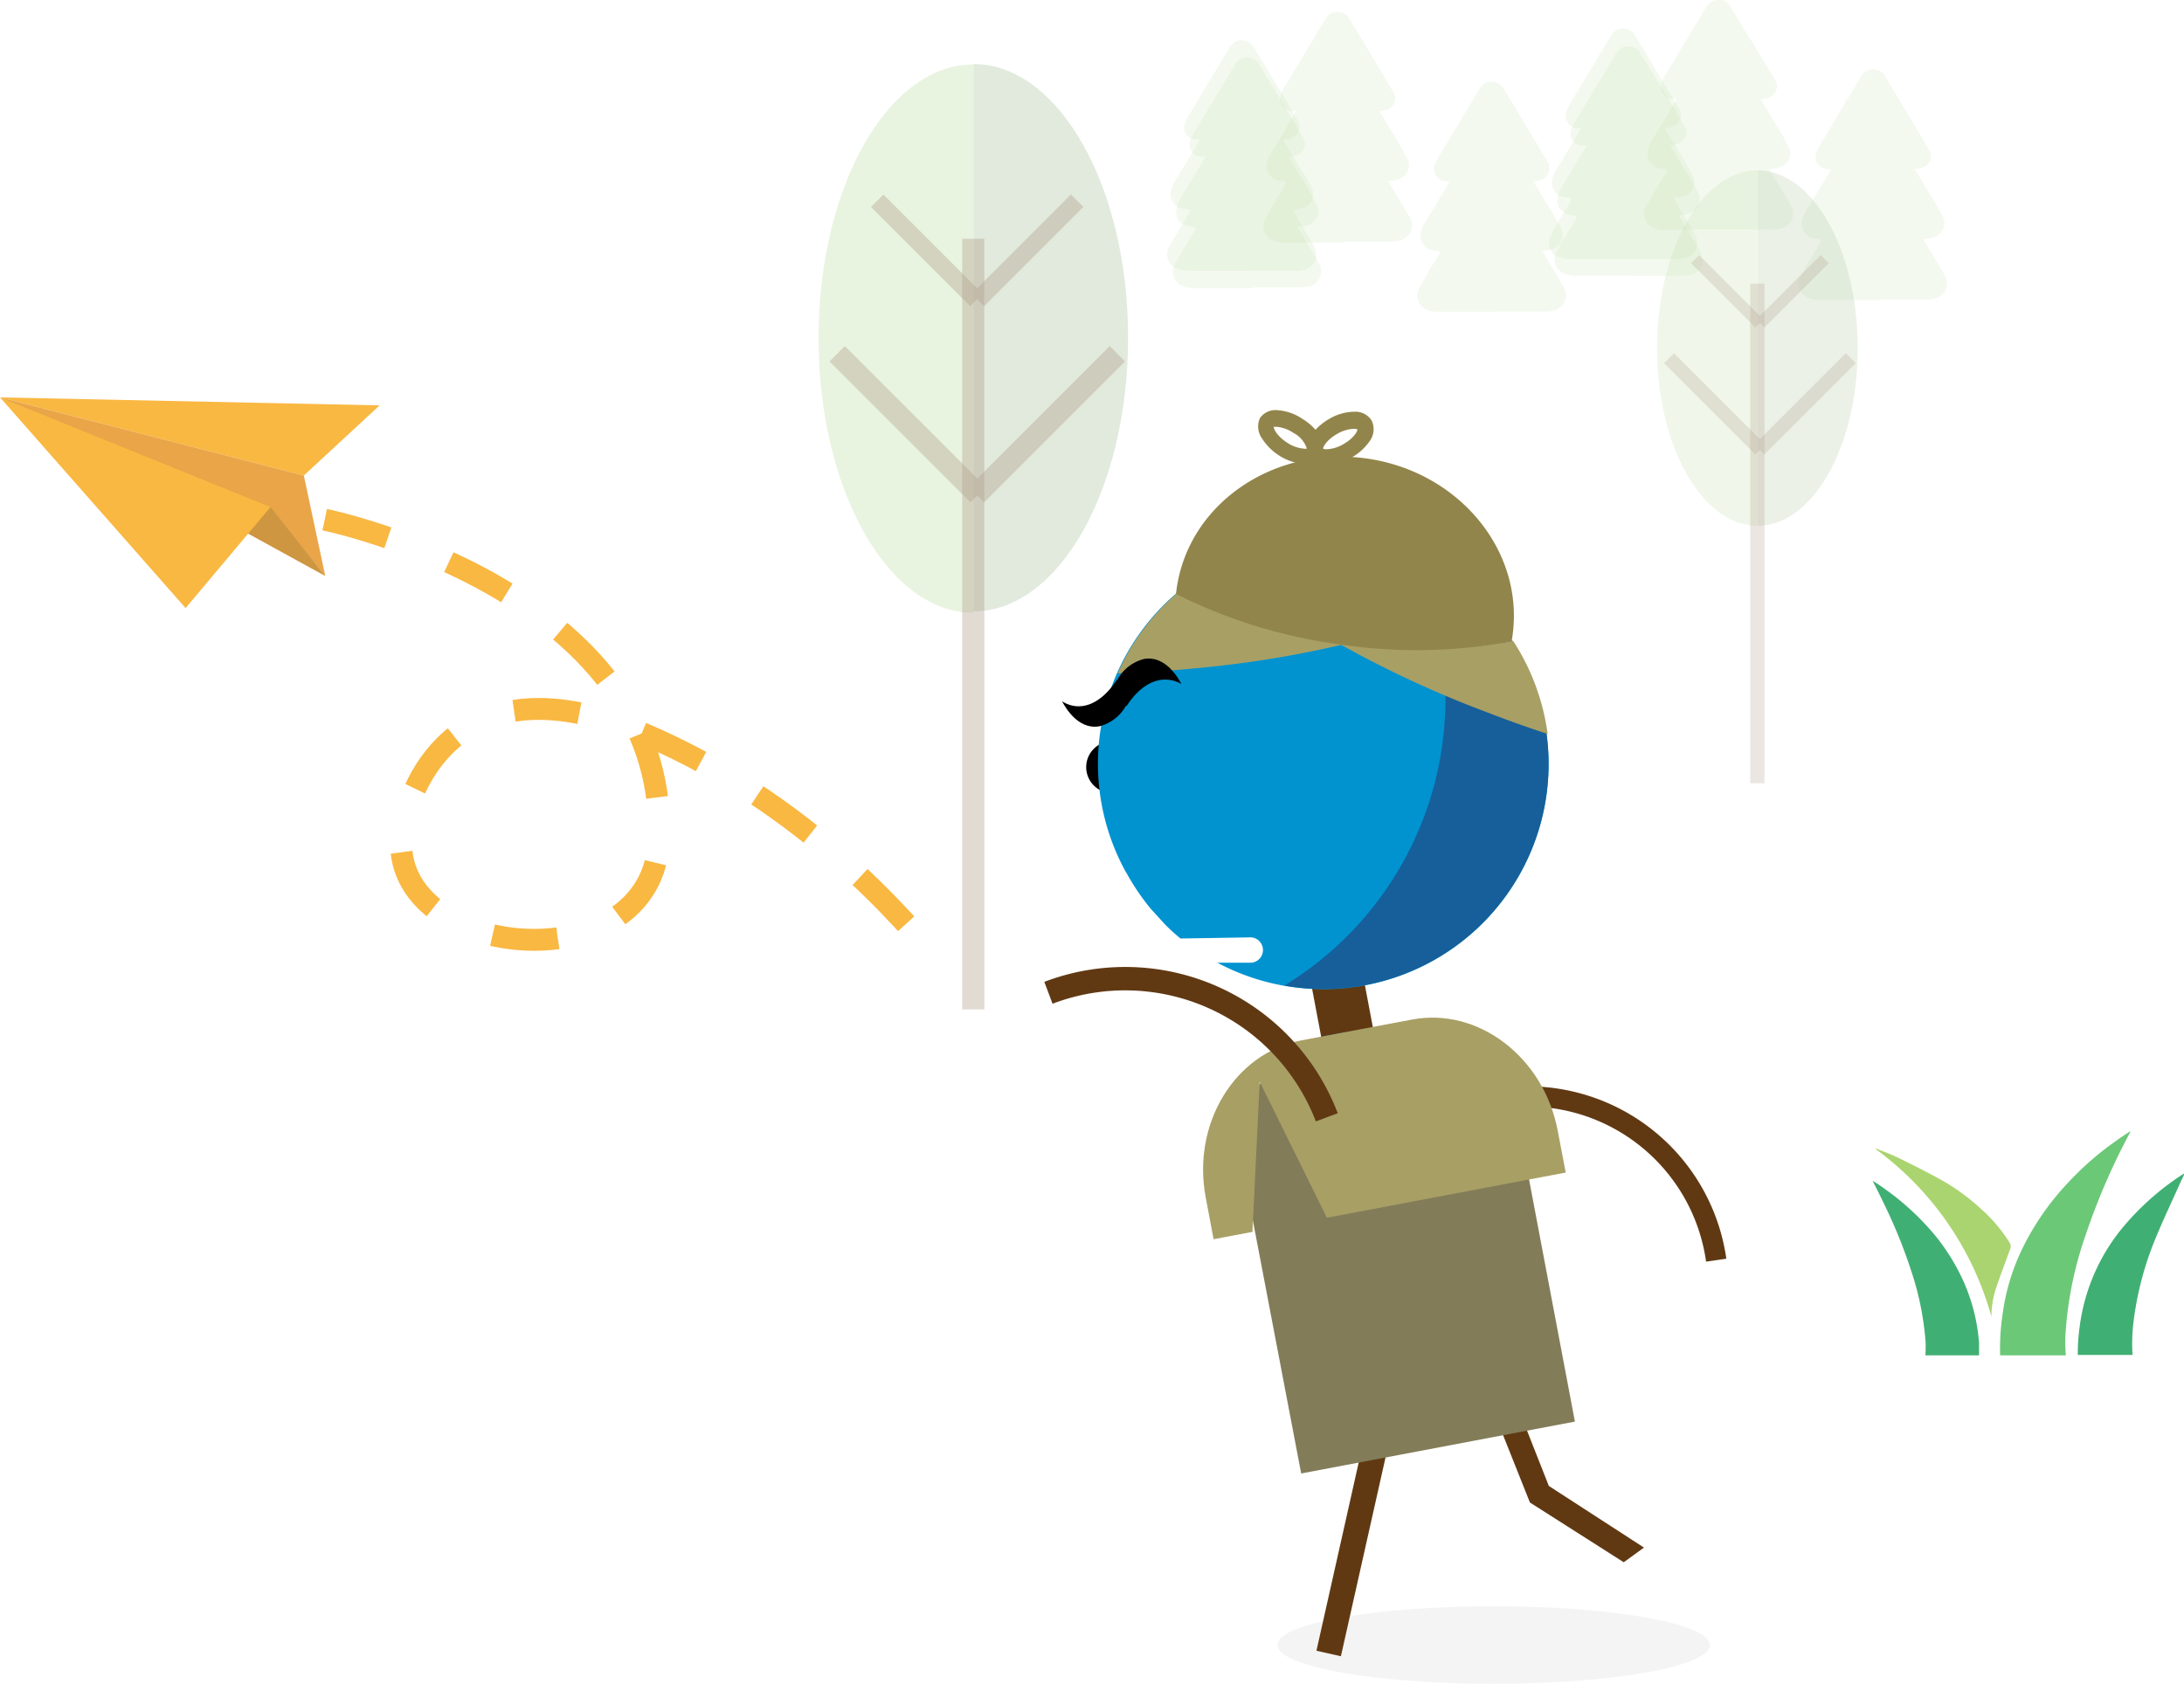
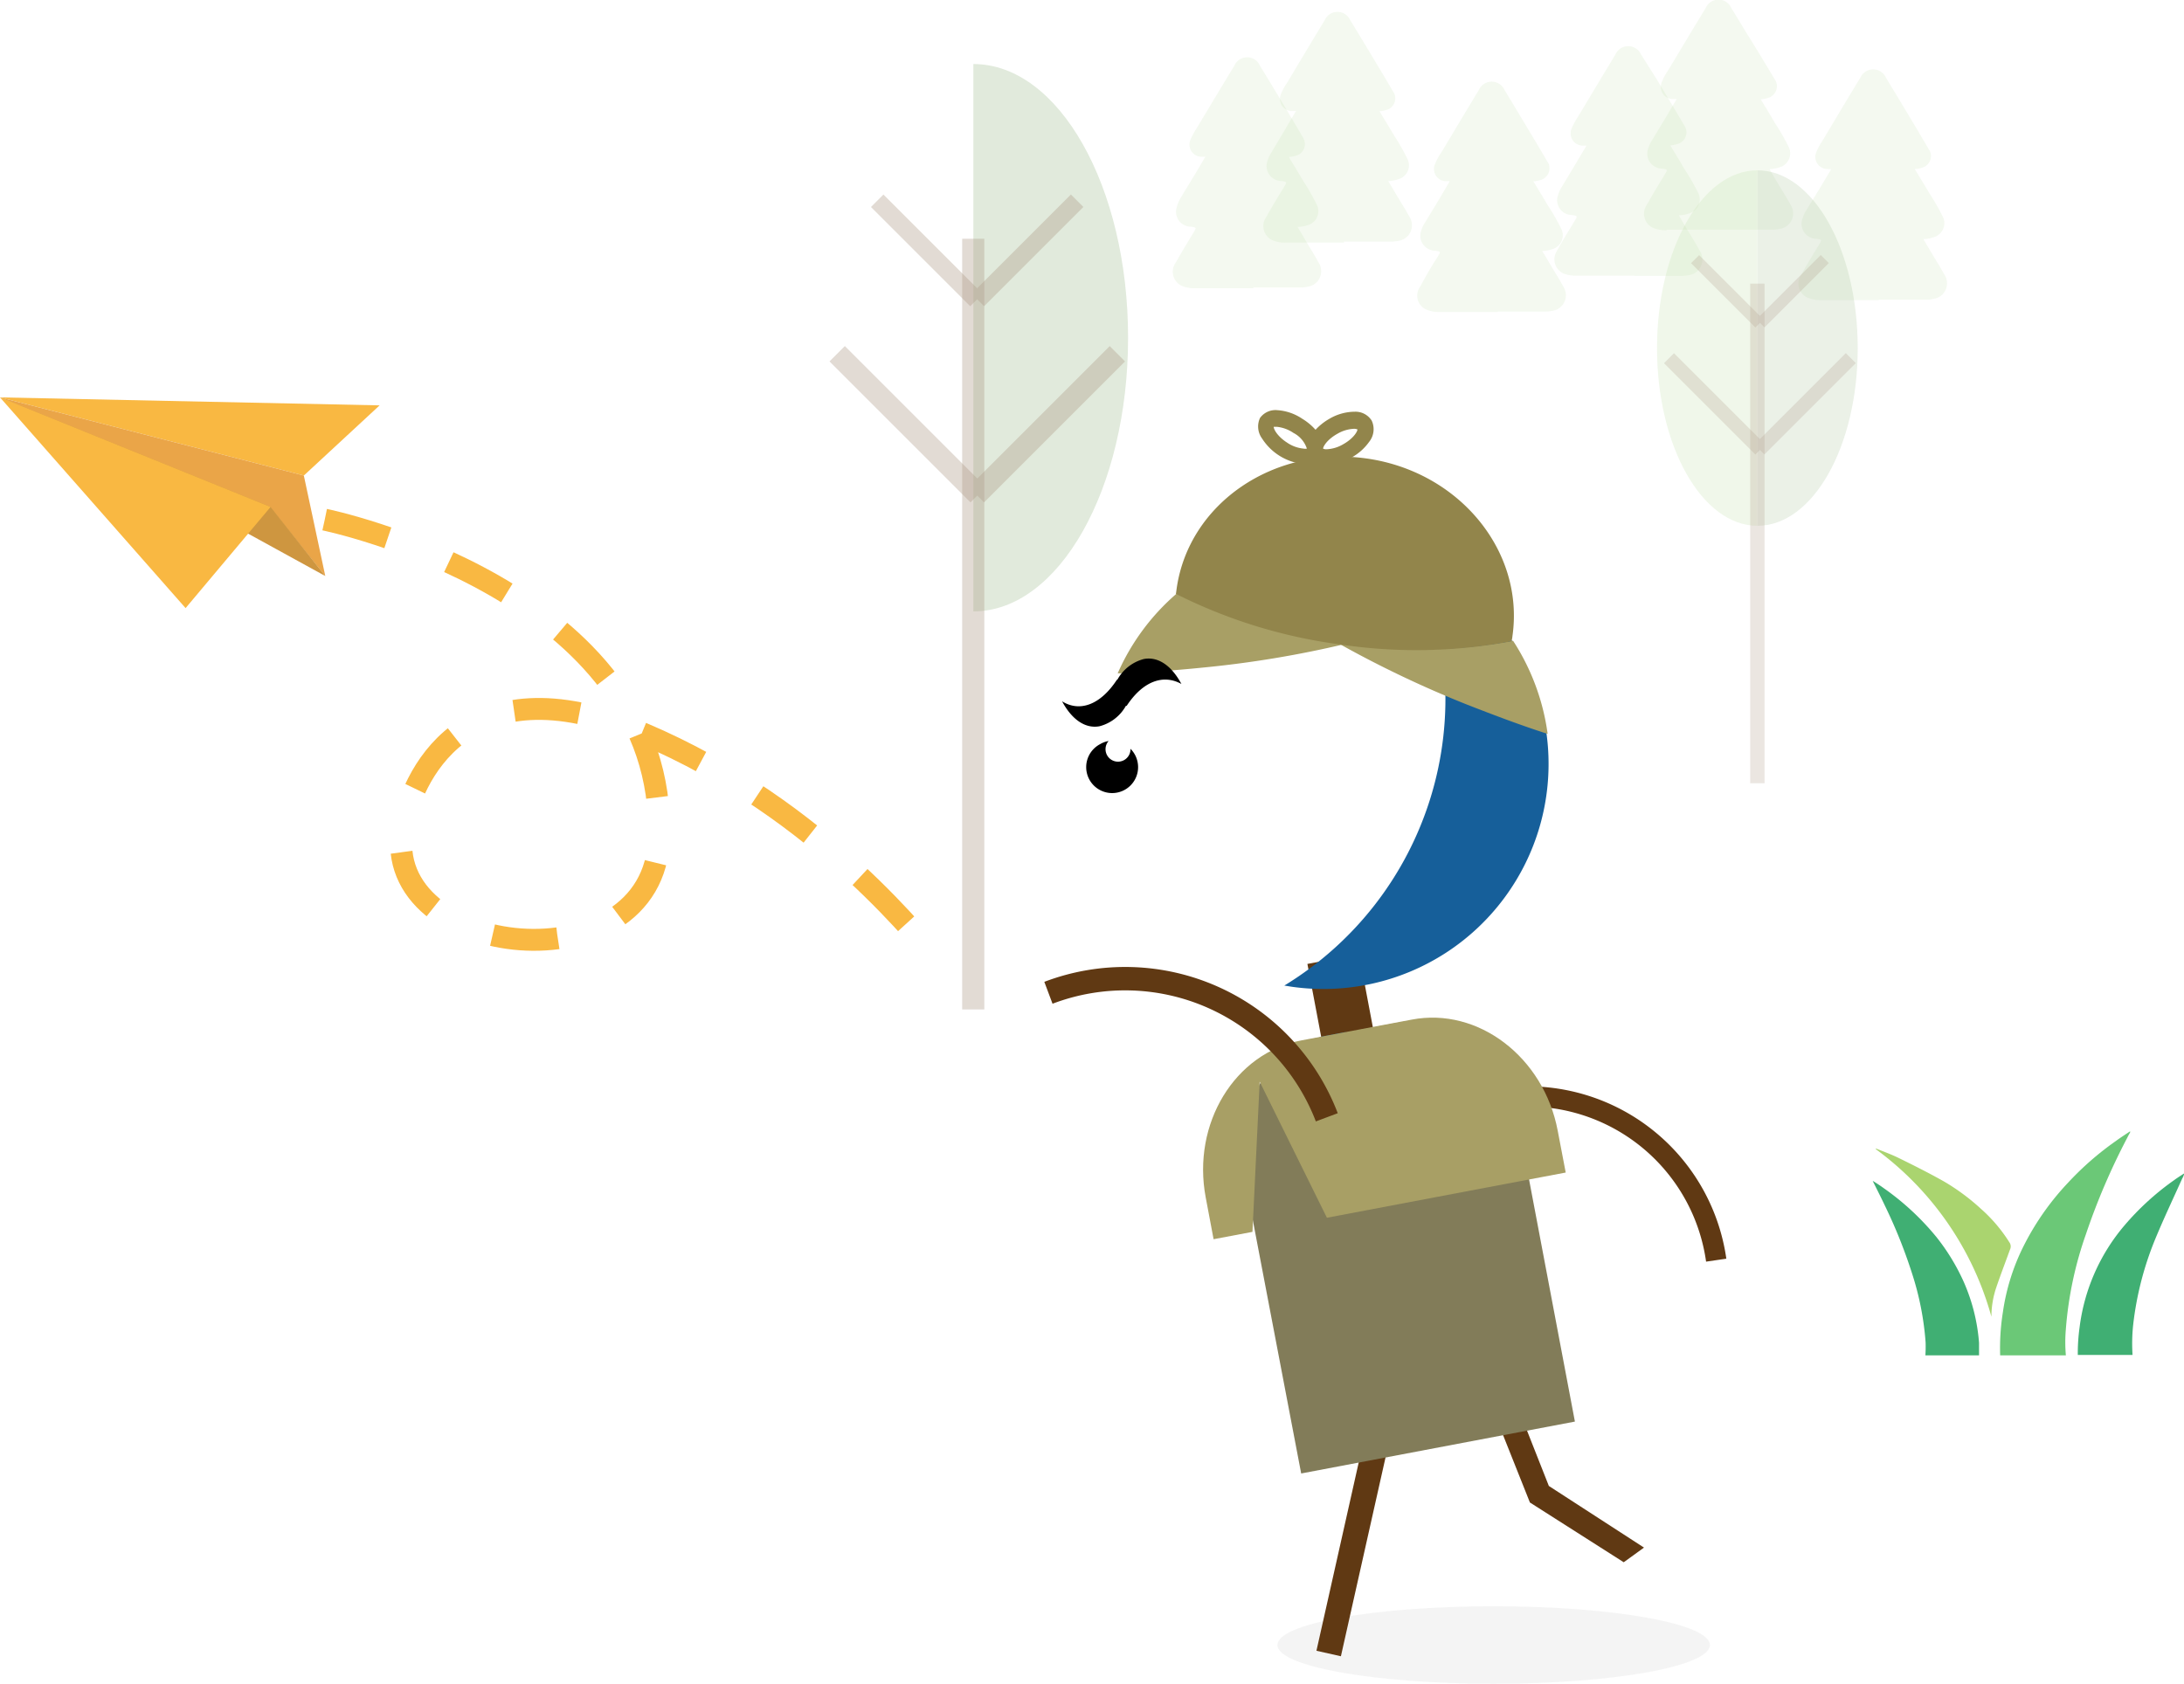
<svg xmlns="http://www.w3.org/2000/svg" id="Layer_1" data-name="Layer 1" viewBox="0 0 199.47 153.81">
  <defs>
    <style>.cls-1{opacity:0.5;}.cls-2,.cls-5{fill:#84c056;}.cls-17,.cls-2,.cls-6,.cls-9{isolation:isolate;}.cls-2{opacity:0.18;}.cls-3,.cls-6{opacity:0.25;}.cls-4{fill:#5a8c3e;}.cls-6,.cls-7,.cls-9{fill:#603913;}.cls-8,.cls-9{opacity:0.37;}.cls-10{opacity:0.75;}.cls-11{fill:#39b54a;}.cls-12{fill:#009444;}.cls-13{fill:#8dc63f;}.cls-14{fill:#f9b842;}.cls-15{fill:#eaa548;}.cls-16{fill:#ce9640;}.cls-17{fill:#231f20;opacity:0.05;}.cls-18{fill:#92854b;}.cls-19,.cls-24{fill:none;}.cls-20{fill:#0093d0;}.cls-21{fill:#165f9a;}.cls-22{fill:#827c59;}.cls-23{fill:#a89f65;}.cls-24{stroke:#f9b842;stroke-miterlimit:10;stroke-width:2px;stroke-dasharray:6;}</style>
  </defs>
  <g id="Layer_2" data-name="Layer 2">
    <g id="Calque_1" data-name="Calque 1">
      <g class="cls-1">
-         <path class="cls-2" d="M143.52,23.69a2.94,2.94,0,0,1-1.21-.2,1.17,1.17,0,0,1-.27-.15,1.42,1.42,0,0,1-.32-2c.5-.92,1.06-1.81,1.6-2.71.29-.49.3-.48-.24-.57a1.32,1.32,0,0,1-.39-.06,1.35,1.35,0,0,1-.89-1.69,2.81,2.81,0,0,1,.37-.83l1.36-2.25c.3-.52.59-1,.9-1.52h-.34a1.17,1.17,0,0,1-.49-.11,1.12,1.12,0,0,1-.51-1.49,6,6,0,0,1,.54-1c1.15-1.91,2.29-3.82,3.44-5.72a1.28,1.28,0,0,1,2.34,0l1.35,2.22c.85,1.43,1.72,2.85,2.56,4.29a.69.69,0,0,1,.1.19,1.1,1.1,0,0,1-.56,1.46,2.8,2.8,0,0,1-.81.18c.44.73.88,1.44,1.29,2.16a19.25,19.25,0,0,1,1.29,2.25v0a1.32,1.32,0,0,1-.66,1.73,3.62,3.62,0,0,1-1.12.24l.44.75c.47.83,1,1.62,1.47,2.48A1.46,1.46,0,0,1,155,22a1.43,1.43,0,0,1-1.23,1.62,3.08,3.08,0,0,1-.68.07h-9.57Z" transform="translate(0 -0.02)" />
        <path class="cls-2" d="M171.61,27.43h-5.29a2.9,2.9,0,0,1-1.2-.21,1.12,1.12,0,0,1-.28-.16,1.39,1.39,0,0,1-.32-1.95c.51-.92,1.06-1.82,1.6-2.71.3-.5.31-.49-.24-.57a1.13,1.13,0,0,1-.36-.06,1.36,1.36,0,0,1-.92-1.7,3.24,3.24,0,0,1,.37-.83L166.34,17l.92-1.54h-.34a1.13,1.13,0,0,1-.51-.12,1.1,1.1,0,0,1-.49-1.49,5.4,5.4,0,0,1,.55-1c1.14-1.91,2.28-3.83,3.44-5.73a1.28,1.28,0,0,1,2.34,0c.44.74.9,1.48,1.34,2.22.86,1.43,1.72,2.86,2.56,4.3a1.32,1.32,0,0,1,.12.2,1.11,1.11,0,0,1-.58,1.45,2.49,2.49,0,0,1-.81.17c.44.74.88,1.44,1.3,2.16a21.8,21.8,0,0,1,1.29,2.25,1.34,1.34,0,0,1-.69,1.76,3.34,3.34,0,0,1-1.12.23c.16.27.3.51.45.75.47.83,1,1.63,1.47,2.49a1.27,1.27,0,0,1,.23.62,1.42,1.42,0,0,1-1.23,1.6,2.58,2.58,0,0,1-.68.08h-4.29Z" transform="translate(0 -0.02)" />
        <path class="cls-2" d="M149.26,25.2H144a2.94,2.94,0,0,1-1.21-.2,1.18,1.18,0,0,1-.19-.11,1.41,1.41,0,0,1-.4-1.95c.5-.92,1.06-1.81,1.6-2.71.3-.49.3-.48-.24-.57a1.32,1.32,0,0,1-.39-.06,1.35,1.35,0,0,1-.89-1.69,3.24,3.24,0,0,1,.37-.83L144,14.83l.9-1.51h-.34a1.17,1.17,0,0,1-.49-.11,1.12,1.12,0,0,1-.51-1.49,6,6,0,0,1,.54-1c1.15-1.91,2.29-3.82,3.44-5.72a1.28,1.28,0,0,1,2.34,0l1.38,2.18c.86,1.43,1.72,2.85,2.56,4.29a1.32,1.32,0,0,1,.12.2,1.11,1.11,0,0,1-.58,1.45,2.8,2.8,0,0,1-.81.18c.44.74.88,1.44,1.29,2.16a19.25,19.25,0,0,1,1.29,2.25v0a1.32,1.32,0,0,1-.66,1.73,3.2,3.2,0,0,1-1.14.25l.44.75c.47.83,1,1.62,1.47,2.49a1.27,1.27,0,0,1,.23.62,1.42,1.42,0,0,1-1.23,1.6,3.08,3.08,0,0,1-.68.07h-4.3Z" transform="translate(0 -0.02)" />
        <path class="cls-2" d="M152.23,21.05a3.14,3.14,0,0,1-1.21-.2,1.17,1.17,0,0,1-.27-.15,1.42,1.42,0,0,1-.32-2c.5-.92,1.06-1.81,1.6-2.71.3-.49.31-.49-.24-.57a1.21,1.21,0,0,1-.38-.06,1.36,1.36,0,0,1-.9-1.7,3,3,0,0,1,.37-.82l1.36-2.25c.3-.52.59-1,.9-1.52h-.34a1.17,1.17,0,0,1-.49-.11,1.12,1.12,0,0,1-.51-1.49,4.83,4.83,0,0,1,.54-1c1.15-1.91,2.29-3.82,3.45-5.72a1.25,1.25,0,0,1,.66-.66,1.27,1.27,0,0,1,1.67.66c.45.74.9,1.47,1.35,2.22.9,1.43,1.76,2.85,2.61,4.29a1.32,1.32,0,0,1,.12.2,1.11,1.11,0,0,1-.58,1.45,2.8,2.8,0,0,1-.81.18c.44.73.88,1.44,1.29,2.16a19.25,19.25,0,0,1,1.29,2.25v0a1.32,1.32,0,0,1-.66,1.73,3.62,3.62,0,0,1-1.12.24l.44.75c.47.83,1,1.62,1.47,2.48a1.47,1.47,0,0,1,.24.63,1.43,1.43,0,0,1-1.24,1.6,3.08,3.08,0,0,1-.68.07h-9.62Z" transform="translate(0 -0.02)" />
-         <path class="cls-2" d="M114,24.76h-5.3a2.94,2.94,0,0,1-1.21-.2,1.11,1.11,0,0,1-.3-.17,1.41,1.41,0,0,1-.3-2c.5-.92,1.06-1.81,1.6-2.71.3-.49.31-.48-.24-.57a1.32,1.32,0,0,1-.39-.06,1.35,1.35,0,0,1-.89-1.69,3.24,3.24,0,0,1,.37-.83c.45-.75.91-1.49,1.36-2.25l.9-1.51h-.34a1.17,1.17,0,0,1-.49-.11,1.12,1.12,0,0,1-.51-1.49,6,6,0,0,1,.54-1c1.15-1.91,2.29-3.82,3.45-5.72a1.25,1.25,0,0,1,.66-.66,1.27,1.27,0,0,1,1.67.66l1.35,2.22c.86,1.43,1.72,2.86,2.56,4.3a1.71,1.71,0,0,1,.13.23,1.11,1.11,0,0,1-.61,1.43,2.8,2.8,0,0,1-.81.18c.44.74.88,1.44,1.29,2.16a18.28,18.28,0,0,1,1.34,2.25v0a1.32,1.32,0,0,1-.66,1.73,3,3,0,0,1-1.11.24l.44.75c.47.83,1,1.63,1.47,2.49a1.27,1.27,0,0,1,.23.62A1.42,1.42,0,0,1,119,24.7a2.58,2.58,0,0,1-.68.07H114Z" transform="translate(0 -0.02)" />
        <path class="cls-2" d="M136.8,28.52h-5.29a2.94,2.94,0,0,1-1.21-.21,1.52,1.52,0,0,1-.3-.17,1.39,1.39,0,0,1-.29-1.94c.5-.92,1-1.81,1.59-2.71.3-.5.31-.49-.24-.57a1.13,1.13,0,0,1-.36-.06,1.36,1.36,0,0,1-.92-1.7,2.78,2.78,0,0,1,.38-.82c.45-.76.91-1.5,1.36-2.25l.89-1.52h-.33a1.17,1.17,0,0,1-.49-.11,1.12,1.12,0,0,1-.51-1.49,4.87,4.87,0,0,1,.55-1c1.14-1.91,2.28-3.82,3.44-5.73a1.28,1.28,0,0,1,2.34,0c.45.74.9,1.48,1.34,2.22.86,1.43,1.72,2.86,2.56,4.3a1.32,1.32,0,0,1,.12.2,1.11,1.11,0,0,1-.58,1.45,2.49,2.49,0,0,1-.81.17c.45.74.88,1.45,1.3,2.16A20.24,20.24,0,0,1,142.63,21a1.32,1.32,0,0,1-.66,1.71,3.62,3.62,0,0,1-1.12.24l.45.74c.47.83,1,1.63,1.47,2.49a1.46,1.46,0,0,1,.23.61,1.43,1.43,0,0,1-1.23,1.62,3.08,3.08,0,0,1-.68.07H136.8Z" transform="translate(0 -0.02)" />
        <path class="cls-2" d="M114.47,26.35h-5.28a2.94,2.94,0,0,1-1.21-.2,1.17,1.17,0,0,1-.27-.15,1.42,1.42,0,0,1-.32-2c.51-.92,1.06-1.81,1.6-2.71.3-.49.31-.48-.24-.57a1.32,1.32,0,0,1-.39-.06,1.35,1.35,0,0,1-.89-1.69,3.33,3.33,0,0,1,.36-.87l1.36-2.24.9-1.52h-.34a1.17,1.17,0,0,1-.49-.11,1.12,1.12,0,0,1-.51-1.49,6,6,0,0,1,.54-1c1.15-1.91,2.29-3.82,3.45-5.72a1.25,1.25,0,0,1,.66-.66,1.27,1.27,0,0,1,1.67.66c.45.74.91,1.48,1.35,2.22.86,1.43,1.72,2.86,2.56,4.3a.69.69,0,0,1,.1.19,1.1,1.1,0,0,1-.56,1.46,3.16,3.16,0,0,1-.81.17c.44.74.88,1.44,1.3,2.16a20.72,20.72,0,0,1,1.28,2.25h0a1.33,1.33,0,0,1-.66,1.75,3.34,3.34,0,0,1-1.12.23l.45.75c.46.83,1,1.63,1.46,2.49a1.27,1.27,0,0,1,.23.62,1.42,1.42,0,0,1-1.23,1.6,2.58,2.58,0,0,1-.68.07h-4.28Z" transform="translate(0 -0.02)" />
        <path class="cls-2" d="M122.75,22.18h-5.29a2.94,2.94,0,0,1-1.21-.2,1.17,1.17,0,0,1-.27-.15,1.42,1.42,0,0,1-.32-2c.51-.92,1.06-1.81,1.6-2.71.3-.49.31-.48-.24-.57a1.21,1.21,0,0,1-.38-.06,1.36,1.36,0,0,1-.9-1.7,3,3,0,0,1,.37-.82l1.36-2.29c.3-.52.59-1,.9-1.52H118a1.17,1.17,0,0,1-.49-.11A1.12,1.12,0,0,1,117,8.59a5.4,5.4,0,0,1,.55-1c1.14-1.91,2.28-3.82,3.44-5.72a1.25,1.25,0,0,1,.66-.66,1.27,1.27,0,0,1,1.67.66c.45.74.91,1.48,1.35,2.22.86,1.43,1.72,2.85,2.56,4.29a1.32,1.32,0,0,1,.12.2A1.11,1.11,0,0,1,126.8,10a2.8,2.8,0,0,1-.81.18c.44.73.88,1.44,1.3,2.16a20.72,20.72,0,0,1,1.28,2.25v0a1.32,1.32,0,0,1-.66,1.73,3.62,3.62,0,0,1-1.12.24c.16.27.3.51.45.75.47.83,1,1.62,1.47,2.48a1.46,1.46,0,0,1,.23.61,1.43,1.43,0,0,1-1.23,1.62,3.08,3.08,0,0,1-.68.07h-4.29Z" transform="translate(0 -0.02)" />
        <g class="cls-3">
          <path class="cls-4" d="M160.51,15.58V48.05c5.06,0,9.16-7.23,9.16-16.23S165.57,15.58,160.51,15.58Z" transform="translate(0 -0.02)" />
          <path class="cls-5" d="M160.51,48.05V15.58c-5.06,0-9.17,7.24-9.17,16.24S155.47,48.05,160.51,48.05Z" transform="translate(0 -0.02)" />
        </g>
        <rect class="cls-6" x="159.85" y="25.91" width="1.31" height="45.64" />
        <g class="cls-3">
          <rect class="cls-7" x="158.97" y="36.26" width="11.8" height="1.29" transform="translate(22.19 127.37) rotate(-45)" />
          <rect class="cls-7" x="159.57" y="26.1" width="8.31" height="1.04" transform="translate(29.13 123.55) rotate(-45)" />
          <rect class="cls-7" x="157.23" y="22.47" width="1.04" height="8.31" transform="translate(27.38 119.33) rotate(-45)" />
          <rect class="cls-7" x="155.96" y="31.01" width="1.29" height="11.8" transform="translate(19.77 121.53) rotate(-45)" />
        </g>
        <g class="cls-8">
          <path class="cls-4" d="M88.9,5.87v50c7.8,0,14.13-11.17,14.13-25S96.7,5.87,88.9,5.87Z" transform="translate(0 -0.02)" />
-           <path class="cls-5" d="M88.9,56V5.91c-7.81,0-14.14,11.17-14.14,25S81.09,56,88.9,56Z" transform="translate(0 -0.02)" />
        </g>
        <rect class="cls-9" x="87.88" y="21.81" width="2.02" height="70.4" />
        <g class="cls-8">
          <rect class="cls-7" x="86.51" y="37.78" width="18.21" height="1.98" transform="translate(0.59 78.95) rotate(-45)" />
          <rect class="cls-7" x="87.44" y="22.08" width="12.82" height="1.61" transform="translate(11.3 73.05) rotate(-45)" />
          <rect class="cls-7" x="83.84" y="16.48" width="1.61" height="12.82" transform="translate(8.61 66.54) rotate(-45)" />
          <rect class="cls-7" x="81.91" y="29.66" width="1.98" height="18.21" transform="translate(-3.13 69.96) rotate(-45)" />
        </g>
      </g>
      <g class="cls-10">
        <path class="cls-11" d="M182.68,123.83h6a13.74,13.74,0,0,1,0-2.4,33.77,33.77,0,0,1,1.83-8.66,60.75,60.75,0,0,1,3.8-8.86c.07-.16.24-.43.24-.45v-.1c-.44.3-.87.57-1.29.88a27.37,27.37,0,0,0-4.41,3.85,24.3,24.3,0,0,0-4.15,6,19.62,19.62,0,0,0-1.77,5.79A20.77,20.77,0,0,0,182.68,123.83Z" transform="translate(0 -0.02)" />
        <path class="cls-12" d="M189.77,123.79h5a16,16,0,0,1,.06-2.77,29.12,29.12,0,0,1,2-7.78c.77-1.87,1.64-3.7,2.47-5.55a1.74,1.74,0,0,0,.2-.49c-.29.19-.59.38-.87.58A24.47,24.47,0,0,0,194,112a17.76,17.76,0,0,0-4.07,9.3A17.3,17.3,0,0,0,189.77,123.79Z" transform="translate(0 -0.02)" />
        <path class="cls-12" d="M175.85,123.83h4.9v-1.15A16.94,16.94,0,0,0,179.3,117a19.12,19.12,0,0,0-2.46-4,24,24,0,0,0-4.79-4.44c-.26-.19-.53-.37-.8-.54a1.13,1.13,0,0,0-.21-.12c.4.8.77,1.53,1.12,2.27a46.64,46.64,0,0,1,2.45,6.11,26.56,26.56,0,0,1,1.26,6.36A11.81,11.81,0,0,1,175.85,123.83Z" transform="translate(0 -0.02)" />
        <path class="cls-13" d="M183.58,114.16a.65.65,0,0,0-.06-.66,14.11,14.11,0,0,0-2.6-3.06,19.69,19.69,0,0,0-3.38-2.5c-1.35-.76-2.72-1.45-4.11-2.13-.68-.34-1.4-.59-2.1-.88V105a28.29,28.29,0,0,1,10.55,15.3,8.42,8.42,0,0,1,.43-2.63C182.71,116.49,183.16,115.32,183.58,114.16Z" transform="translate(0 -0.02)" />
      </g>
      <polygon class="cls-14" points="27.75 43.44 0 36.3 34.67 37.03 27.75 43.44" />
      <polygon class="cls-15" points="0 36.3 25.12 46.92 29.71 52.62 27.75 43.44 0 36.3" />
      <polygon class="cls-16" points="24.71 46.31 0 36.3 29.71 52.62 24.71 46.31" />
      <polygon class="cls-14" points="24.71 46.31 2.85 37.45 0 36.3 16.95 55.55 24.71 46.31" />
      <path class="cls-7" d="M155.82,115.26a16.46,16.46,0,0,0-18.61-14L137,99.43h0A18.33,18.33,0,0,1,157.67,115l-1.85.27Z" transform="translate(0 -0.02)" />
      <ellipse class="cls-17" cx="136.42" cy="150.27" rx="19.75" ry="3.54" />
      <polygon class="cls-7" points="139.73 137.25 148.3 142.71 150.15 141.37 141.46 135.74 136.06 122.05 134.21 123.39 139.73 137.25" />
      <rect class="cls-7" x="112.01" y="138.25" width="23.91" height="2.29" transform="translate(-39.19 229.81) rotate(-77.35)" />
      <path class="cls-18" d="M115.27,40.08a5.1,5.1,0,0,0,3.82,2.33h0a2,2,0,0,0,1-.21,2.06,2.06,0,0,0,1,.28,4.61,4.61,0,0,0,2.32-.65,4.86,4.86,0,0,0,1.64-1.45,1.85,1.85,0,0,0,.23-1.94,1.75,1.75,0,0,0-1.55-.81,4.61,4.61,0,0,0-2.32.65,5.29,5.29,0,0,0-1.26,1,5.24,5.24,0,0,0-1.2-1,4.62,4.62,0,0,0-2.27-.79,1.74,1.74,0,0,0-1.6.71A1.85,1.85,0,0,0,115.27,40.08Zm5.57.93c0-.2.37-.84,1.3-1.36a3.25,3.25,0,0,1,1.54-.46.77.77,0,0,1,.3.06c0,.19-.37.83-1.3,1.35a3.25,3.25,0,0,1-1.54.46A.63.63,0,0,1,120.84,41Zm-4.51-2h.3a3.3,3.3,0,0,1,1.51.56A2.48,2.48,0,0,1,119.36,41a.76.76,0,0,1-.3,0h0a3.18,3.18,0,0,1-1.51-.55C116.65,39.87,116.32,39.21,116.33,39Z" transform="translate(0 -0.02)" />
      <path d="M100.47,68a2.33,2.33,0,0,0-.57.42,2.37,2.37,0,1,0,3.35,0,1.14,1.14,0,1,1-2-.71A2.31,2.31,0,0,0,100.47,68Z" transform="translate(0 -0.02)" />
      <line class="cls-19" x1="123.25" y1="95.43" x2="121.77" y2="87.6" />
      <rect class="cls-7" x="120.11" y="87.55" width="4.8" height="7.97" transform="translate(-14.88 24.35) rotate(-10.71)" />
      <line class="cls-19" x1="129.52" y1="128.49" x2="123.79" y2="98.16" />
-       <rect class="cls-7" x="124.26" y="97.92" width="4.8" height="30.86" transform="translate(-18.86 25.5) rotate(-10.71)" />
-       <path class="cls-20" d="M102.85,79.7A21.29,21.29,0,0,0,105.07,83c.42.46.91,1,1.33,1.46a16,16,0,0,0,1.42,1.29l6.26-.1a.81.81,0,0,1,.22,0,1.16,1.16,0,0,1-.22,2.31h-2.9a20.57,20.57,0,1,0,5.38-38.26,20,20,0,0,0-4.7,1.63,20.49,20.49,0,0,0-9,28.41Z" transform="translate(0 -0.02)" />
      <path class="cls-21" d="M117.3,90.05l.69.11A20.56,20.56,0,0,0,129.19,51,30.67,30.67,0,0,1,117.3,90.05Z" transform="translate(0 -0.02)" />
      <polygon class="cls-21" points="120.53 94.73 126.27 125.06 128.63 124.61 122.89 94.28 120.53 94.73 120.53 94.73" />
      <path class="cls-22" d="M118.84,134.62l25-4.74L138.94,104c-1.28-6.74-6.19-11.52-10.91-10.62l-7.85,1.48c-4.73.88-7.56,7.14-6.28,13.88Z" transform="translate(0 -0.02)" />
      <path class="cls-23" d="M134,64.39c2.56,1,5,1.92,7.35,2.67a20.68,20.68,0,0,0-3.16-8.51,46.71,46.71,0,0,1-15.47.27l-.6-.1A98.68,98.68,0,0,0,134,64.39Z" transform="translate(0 -0.02)" />
      <path class="cls-23" d="M109.89,61c-2.74.28-5.38.46-7.81.53a20.52,20.52,0,0,1,5.39-7.29,47.24,47.24,0,0,0,14.77,4.53l.6.08A96.1,96.1,0,0,1,109.89,61Z" transform="translate(0 -0.02)" />
      <path class="cls-18" d="M107.47,53.76l-.07.51a47,47,0,0,0,15,4.62,47,47,0,0,0,15.65-.29,3,3,0,0,0,.09-.51c1.09-7.75-4.88-15-13.34-16.19S108.59,46,107.47,53.76Z" transform="translate(0 -0.02)" />
      <path d="M97,64.08c.93,1.74,2.18,2.52,3.43,2.28a3.87,3.87,0,0,0,2.4-1.86h.07c1.5-2.28,3.36-2.91,5-2-.93-1.74-2.18-2.52-3.43-2.28a3.87,3.87,0,0,0-2.4,1.86l-.07.05C100.47,64.45,98.58,65.08,97,64.08Z" transform="translate(0 -0.02)" />
      <path class="cls-23" d="M110.84,113.22l3.55-.67.66-13.72,6.14,12.43L143,107.13l-.73-3.82C141,96.58,135,92,128.94,93.16l-10.09,1.9c-6.08,1.15-10,7.6-8.73,14.34Z" transform="translate(0 -0.02)" />
      <path class="cls-7" d="M120.18,102.46l2-.75h0a20.78,20.78,0,0,0-26.8-12l.75,2A18.65,18.65,0,0,1,120.18,102.46Z" transform="translate(0 -0.02)" />
      <path class="cls-24" d="M29.66,47.49S60.89,53.9,60.19,76.56c-.43,13.86-25.52,11.14-23.43-.86.75-4.3,5.39-15.7,21.91-8.7s25.8,19.51,27.52,21.31" transform="translate(0 -0.02)" />
    </g>
  </g>
</svg>